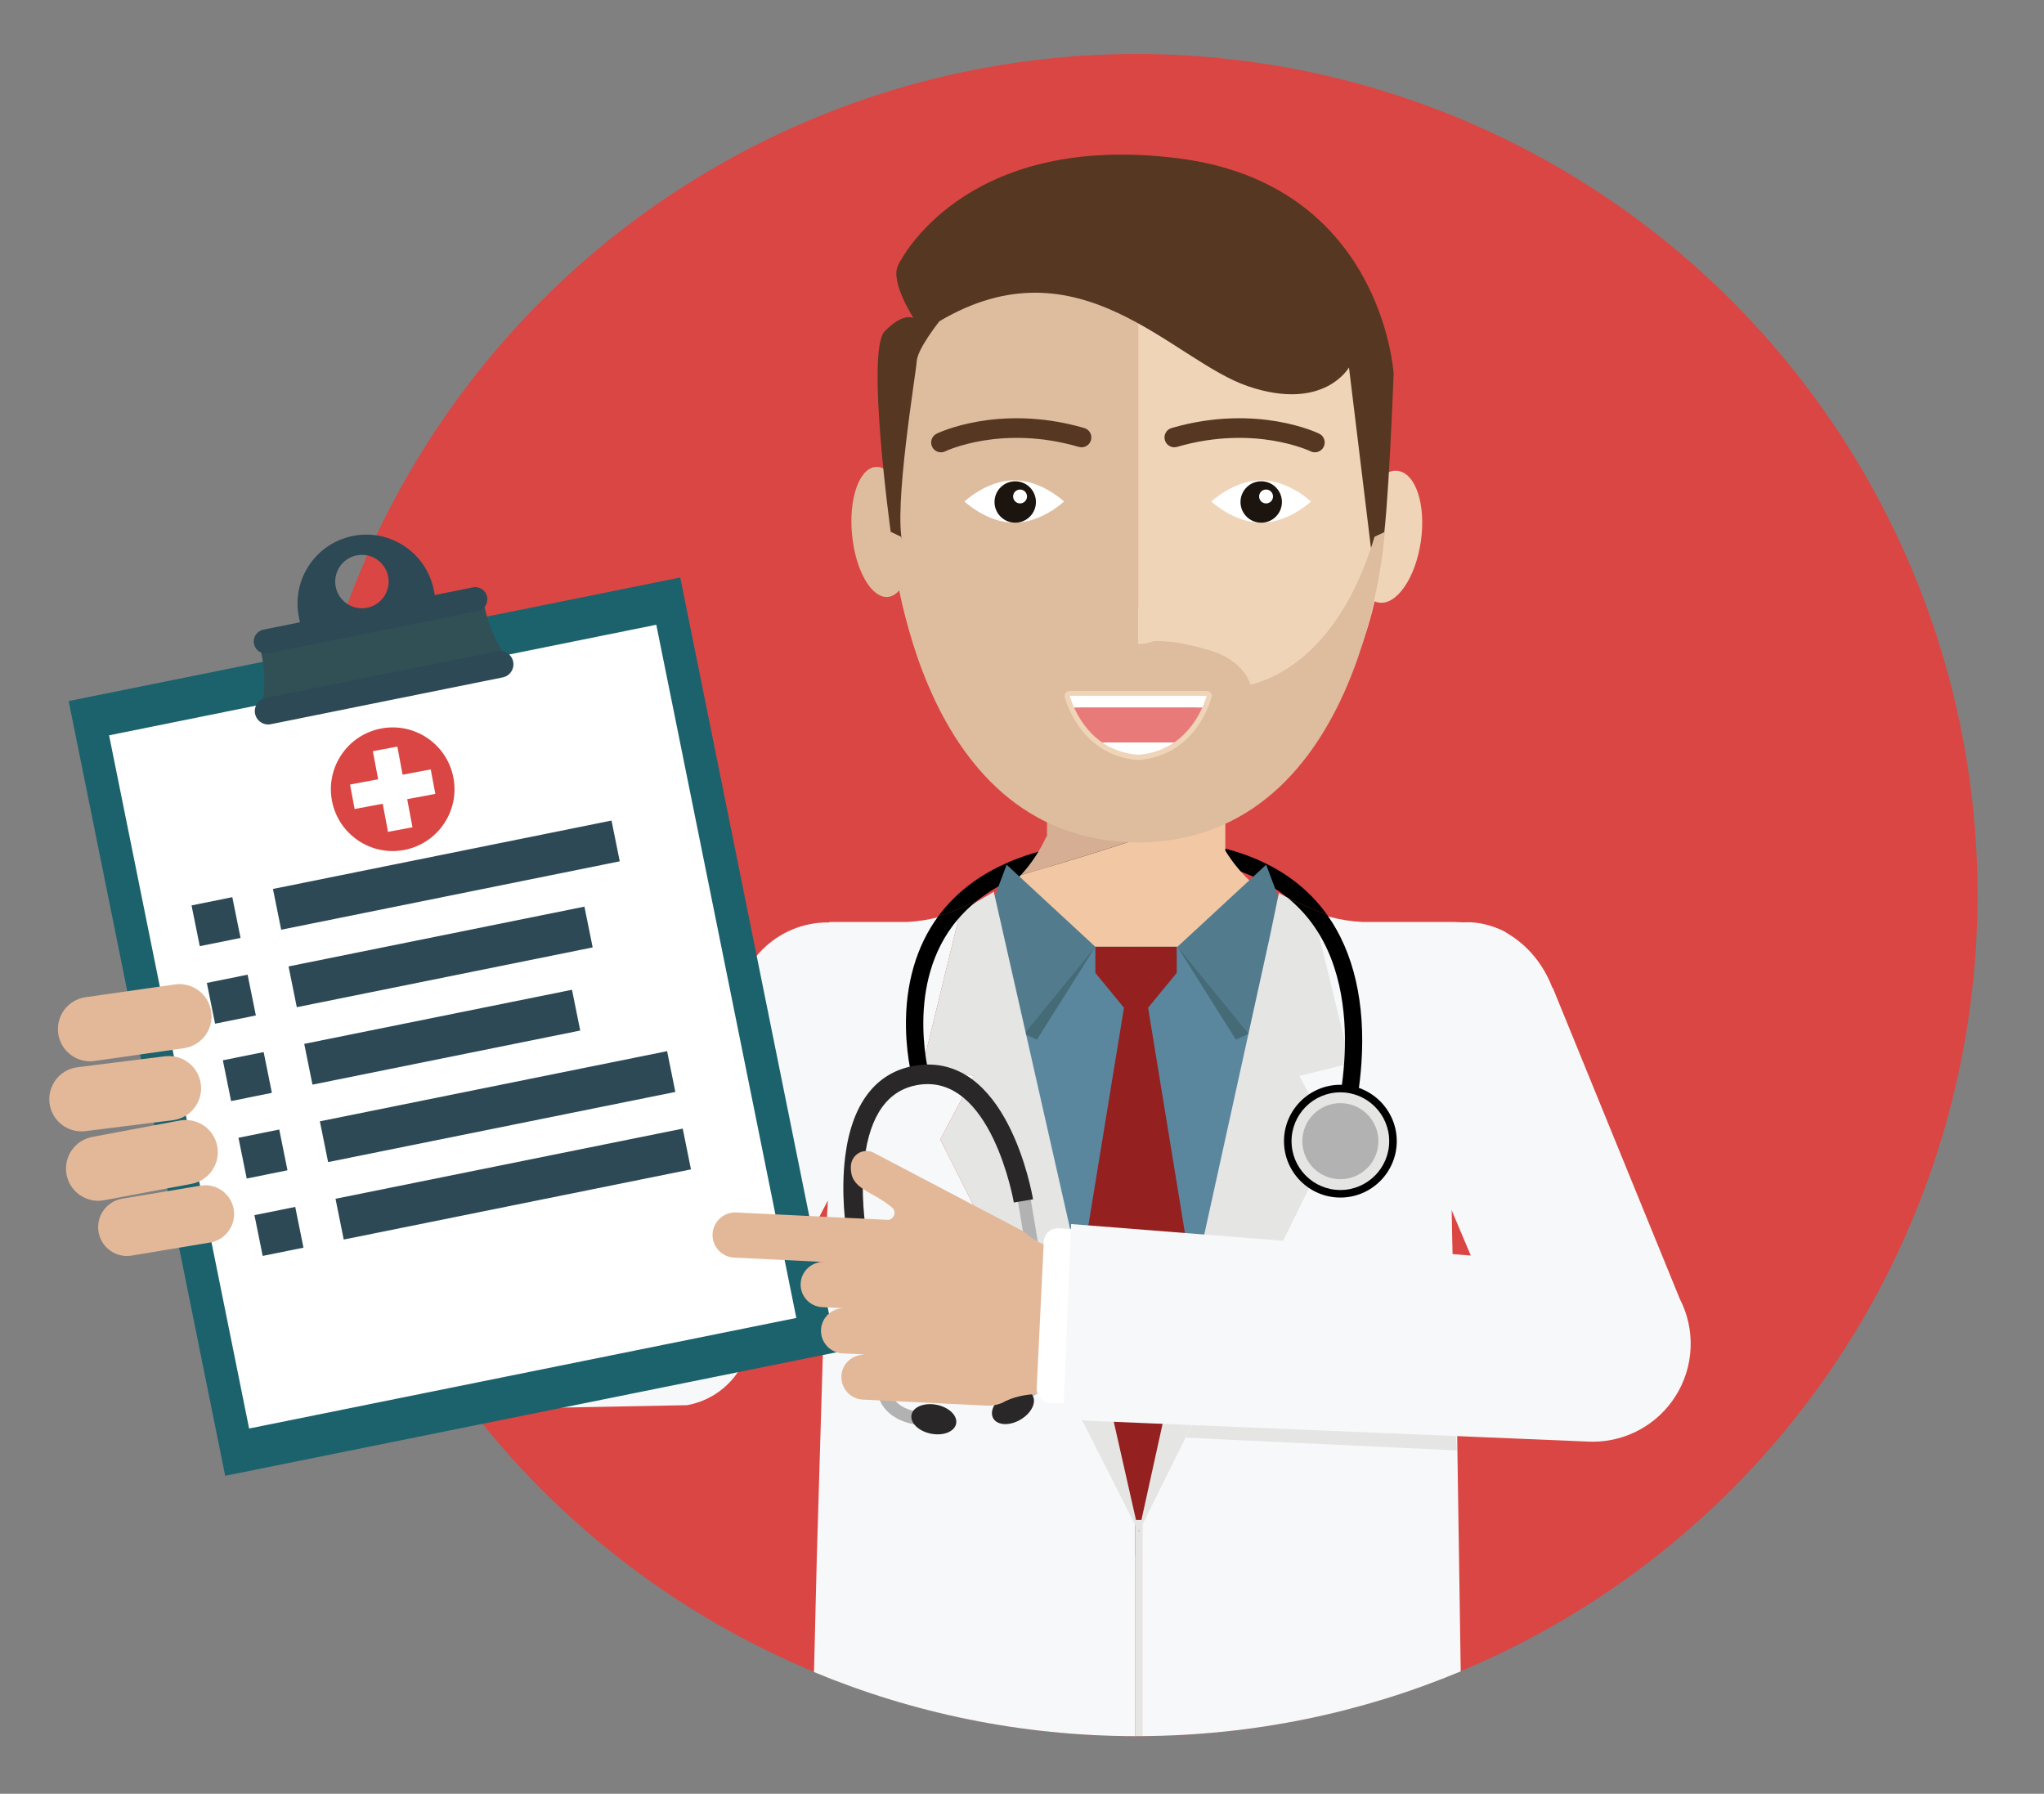
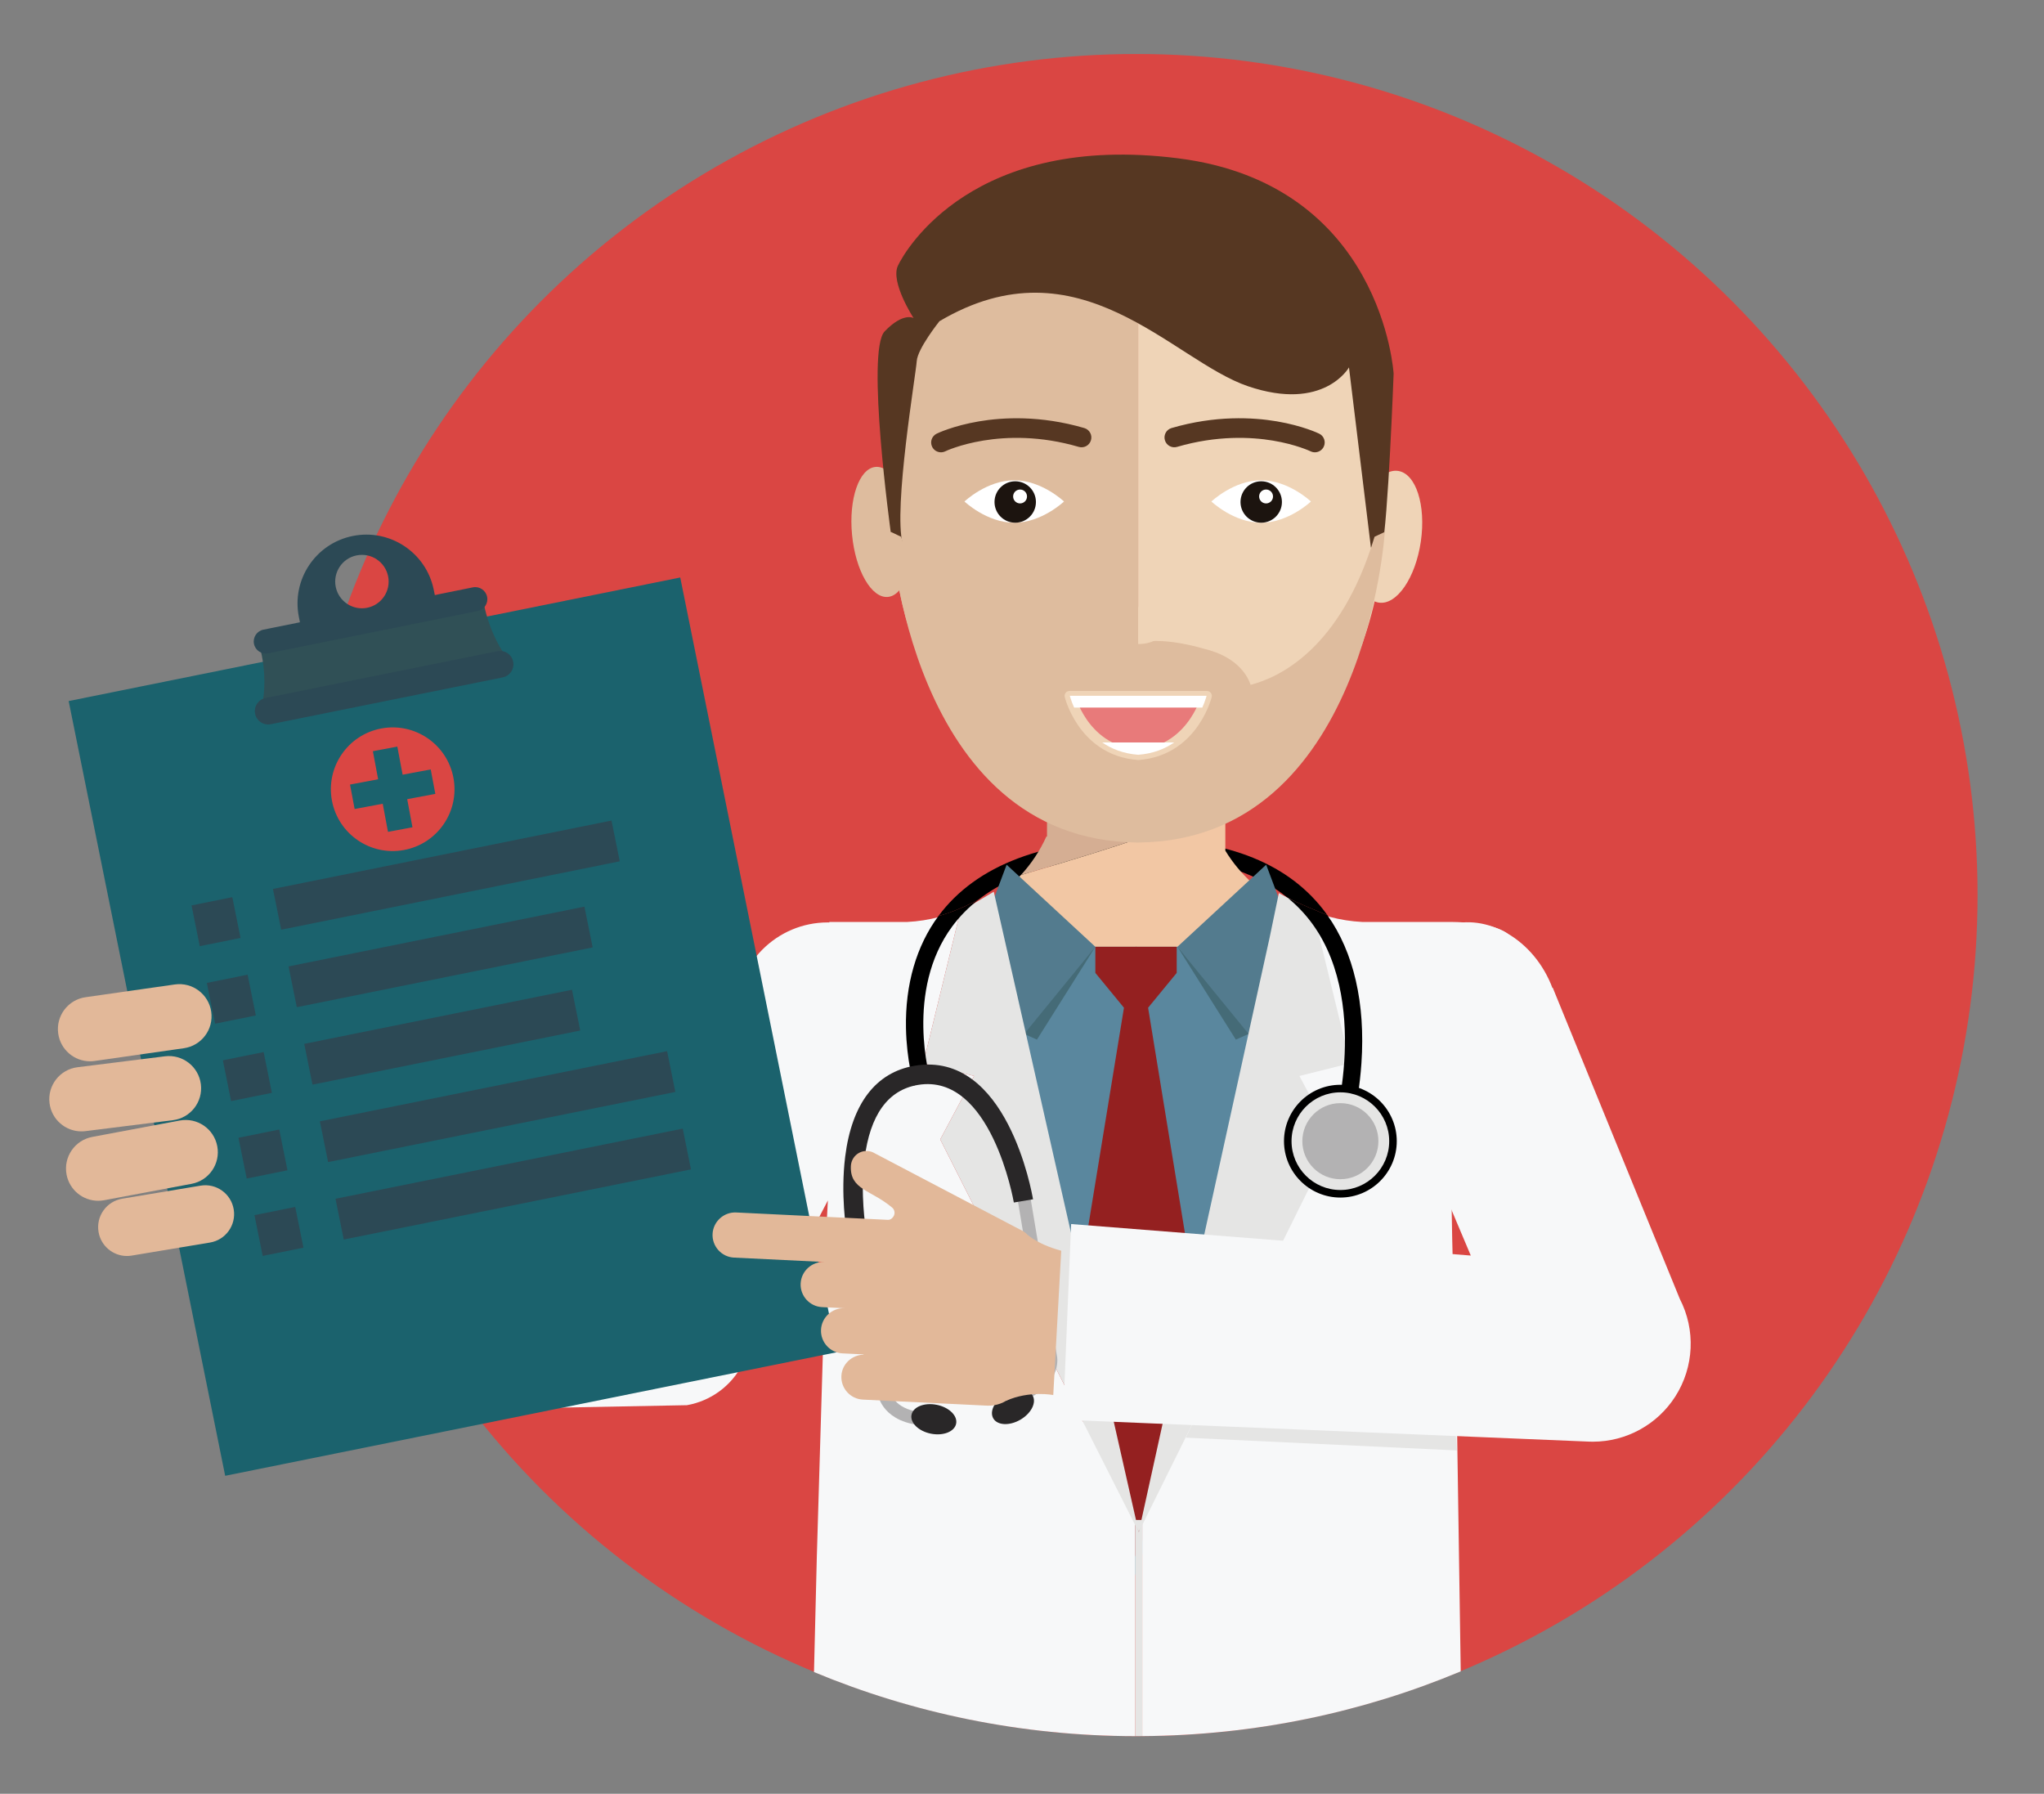
<svg xmlns="http://www.w3.org/2000/svg" version="1.1" id="Layer_1" x="0px" y="0px" width="234px" height="205.333px" viewBox="-30.43 48.806 234 205.333" enable-background="new -30.43 48.806 234 205.333" xml:space="preserve" data-global-elvn="enableViewport, disableClick, none, startInvisible, notResponsive, 0, loop, 6500">
  <rect x="-30.43" y="48.806" width="234" height="205.333" fill="#808080" stroke="none" />
  <g data-elvn="maskCircle, in, 50, 800, linear" class="elvn-layer">
    <circle fill="#DA4643" cx="99.685" cy="151.265" r="96.278" data-elvn="maskCircle, in, 400, 1000, linear" class="elvn-layer" />
    <path d="M121.419,153.408c-4.133-5.68-11.22-8.561-21.064-8.561c-11.153,0-19.009,2.965-23.349,8.813   c-0.002,0.003-0.005,0.007-0.007,0.01c0.846-0.233,2.527-0.78,4.59-1.883c4.23-3.296,10.517-4.963,18.765-4.963   c7.191,0,12.77,1.602,16.646,4.769c1.368,0.682,3.401,1.514,4.52,1.96C121.488,153.505,121.453,153.456,121.419,153.408z" />
    <g>
      <path fill="#D5AE93" d="M109.848,139.73H89.432v4.826h-0.068c-0.734,1.629-1.726,3.116-2.917,4.415    c3.441-0.99,20.23-5.896,23.401-8.293V139.73z" />
      <path fill="#F2C7A4" d="M109.848,146.182v-5.505c-3.171,2.397-19.96,7.304-23.401,8.293c-1.358,1.48-2.978,2.716-4.789,3.629    c1.996,2.848,4.664,5.189,7.774,6.794v4.489h0.026v0.306h19.404v-0.306h0.985v-4.919c2.794-1.594,5.195-3.797,7.025-6.428    C113.962,151.139,111.521,148.922,109.848,146.182z" />
    </g>
    <g>
      <g>
        <polygon fill="#5B5D5D" points="94.031,162.535 96.263,166.08 99.678,166.211 99.678,159.261 94.95,159.909    " />
        <polygon fill="#5B5D5D" points="104.404,159.909 99.678,159.261 99.678,166.211 103.092,166.08 105.323,162.535    " />
      </g>
    </g>
    <polygon fill="#5A879E" points="99.666,157.185 94.115,157.185 86.854,167.122 85.934,181.853 99.666,229.534  " />
    <polygon fill="#456B77" points="94.968,157.185 88.281,167.812 85.749,166.68  " />
    <polygon fill="#537B8E" points="84.81,147.789 94.968,157.185 86.854,167.122 82.298,154.479  " />
    <polygon fill="#942020" points="94.968,157.185 99.666,157.185 99.666,227.259 91.485,205.511 98.243,164.161 94.968,160.175  " />
    <polygon fill="#5A879E" points="99.666,157.185 105.219,157.185 112.48,167.122 113.413,182.491 99.666,229.078  " />
    <polygon fill="#942020" points="104.281,157.185 99.582,157.185 99.582,227.259 107.765,205.511 101.006,164.161 104.281,160.175     " />
    <polygon fill="#456B77" points="104.365,157.185 111.052,167.812 113.584,166.68  " />
    <polygon fill="#537B8E" points="114.524,147.789 104.365,157.185 112.48,167.122 117.035,154.479  " />
    <g>
      <g>
        <path fill="none" d="M15.175,197.425c-2.458-4.49-4.569-9.197-6.295-14.086l1.738,14.889L15.175,197.425z" />
        <polygon fill="#F16328" points="99.268,227.16 99.276,227.16 99.276,227.16    " />
        <path fill="#F7F8F9" d="M8.48,179.918c-0.213-1.827-0.968-3.457-2.083-4.755c0.708,2.776,1.538,5.503,2.482,8.176L8.48,179.918z" />
        <path fill="#F7F8F9" d="M136.504,208.186c-0.56-9.703-0.775-19.056-0.802-27.421l-0.009-0.021l0.008-0.03c0-0.02,0-0.04,0-0.061     l0.015,0.009l6.681-24.771c-1.626-1.635-6.806-1.546-6.806-1.546h-10.063v-0.003c-2.542-0.126-4.942-0.786-7.093-1.87     c-0.014,0.019-0.028,0.036-0.041,0.056l1.046,0.616l4.235,17.373l-5.813,1.453l3.875,7.265l-19.713,38.992l-1.688,4.82v24.491     c12.916-0.086,25.229-2.715,36.461-7.412l-0.495-32.832L136.504,208.186z" />
      </g>
      <polygon fill="none" points="99.268,227.16 99.276,227.16 99.276,227.16   " />
      <polygon fill="#E5E5E4" points="100.337,223.048 100.337,222.799 99.528,222.799 99.528,223.168 99.944,224.171   " />
      <g>
        <path fill="#E5E5E4" d="M99.944,224.171l-0.416-1.003v24.374c0.053,0,0.104,0.001,0.157,0.001c0.218,0,0.435-0.003,0.652-0.004     v-24.491L99.944,224.171z" />
      </g>
    </g>
    <g>
      <path fill="none" d="M135.701,180.714l0.015-0.052l-0.015-0.009C135.701,180.674,135.701,180.694,135.701,180.714z" />
      <polygon fill="none" points="99.276,227.16 99.276,227.16 99.268,227.16   " />
      <path fill="#084869" d="M135.702,180.765c0-0.018,0-0.034-0.001-0.052l-0.008,0.03L135.702,180.765z" />
      <g>
        <polygon fill="#4BC3D0" points="99.276,227.16 99.276,227.16 99.268,227.16    " />
        <path fill="#F7F8F9" d="M96.485,215.828l-3.021-4.44l-16.255-32.152l3.874-7.265l-5.812-1.453l4.235-17.373l1.046-0.616     c-0.014-0.02-0.028-0.037-0.041-0.056c-2.15,1.084-4.551,1.744-7.093,1.87v0.003H64.51c0.001,0.019,0.002,0.035,0.003,0.054     c-0.057-0.001-0.113-0.005-0.171-0.005c-5.842,0-10.578,4.736-10.578,10.578c0,0.863,0.106,1.701,0.301,2.504l-13.252,25.431     l-25.638,4.518l-4.557,0.803l-1.738-14.889c-0.944-2.673-1.773-5.399-2.482-8.176c-1.529-1.778-3.738-2.929-6.17-3.084     c-0.528-0.033-1.065-0.023-1.608,0.04c-4.877,0.569-8.369,4.984-7.799,9.861l3.23,27.668c0.284,2.431,1.557,4.638,3.521,6.1     c1.545,1.15,3.783-0.729,5.683-0.729c0.513,0,1.029-0.045,1.542-0.135l14.43-3.842l5.19-0.934l23.796-0.451     c2.721-0.479,5.065-2.197,6.341-4.646l9.793-18.792c-0.062,1.257-0.124,2.45-0.186,3.563l-0.003,1.04l-0.754,25.344     l-0.324,10.895l-0.322,13.146c11.326,4.708,23.744,7.316,36.77,7.337v-24.374L96.485,215.828z M99.276,227.16     c-0.003,0-0.006,0-0.008,0C99.27,227.16,99.273,227.16,99.276,227.16L99.276,227.16z" />
      </g>
    </g>
    <polygon fill="#E5E5E4" points="99.935,224.188 84.73,157.021 83.34,150.881 80.553,152.528 79.507,153.144 75.272,170.517    81.083,171.97 77.209,179.235  " />
    <polygon fill="#E5E5E4" points="124.142,170.517 119.906,153.144 119.861,153.118 115.975,151.038 114.922,156.114 99.935,224.188    122.205,179.235 118.33,171.97  " />
    <rect x="-14.336" y="121.117" transform="matrix(0.98 -0.198 0.198 0.98 -32.501 7.523)" fill="#1B626D" width="71.443" height="90.494" />
-     <rect x="-10.576" y="125.878" transform="matrix(0.98 -0.198 0.198 0.98 -32.502 7.523)" fill="#FFFFFF" width="63.924" height="80.969" data-elvn="maskClockOne, in, 400, 1000, linear" class="elvn-layer" />
    <g data-elvn="maskGradB, in, 400, 1000, linear" class="elvn-layer">
      <rect x="-8.103" y="151.964" transform="matrix(0.98 -0.198 0.198 0.98 -30.65 1.919)" fill="#2C4955" width="4.763" height="4.761" />
      <rect x="0.881" y="146.638" transform="matrix(0.98 -0.198 0.198 0.98 -29.08 7.034)" fill="#2C4955" width="39.55" height="4.761" />
    </g>
    <g data-elvn="maskGradB, in, 450, 1000, linear" class="elvn-layer">
      <rect x="-6.313" y="160.832" transform="matrix(0.98 -0.198 0.198 0.98 -32.408 2.455)" fill="#2C4955" width="4.762" height="4.762" />
      <rect x="2.721" y="155.999" transform="matrix(0.98 -0.198 0.198 0.98 -30.95 7.092)" fill="#2C4955" width="34.564" height="4.762" />
    </g>
    <g data-elvn="expandB, in, 500, 1000, linear" class="elvn-layer">
      <rect x="-4.522" y="169.699" transform="matrix(0.98 -0.198 0.198 0.98 -34.085 2.978)" fill="#2C4955" width="4.764" height="4.762" />
      <rect x="4.544" y="165.193" transform="matrix(0.98 -0.198 0.198 0.98 -32.762 7.308)" fill="#2C4955" width="31.278" height="4.762" />
    </g>
    <g>
      <rect x="-2.732" y="178.568" transform="matrix(0.98 -0.198 0.198 0.98 -35.808 3.508)" fill="#2C4955" width="4.763" height="4.761" />
      <rect x="6.243" y="173.142" transform="matrix(0.98 -0.198 0.198 0.98 -34.211 8.72)" fill="#2C4955" width="40.563" height="4.762" />
    </g>
    <g>
      <rect x="-0.941" y="187.437" transform="matrix(0.98 -0.198 0.198 0.98 -37.49 4.029)" fill="#2C4955" width="4.763" height="4.761" />
      <rect x="8.033" y="182.01" transform="matrix(0.98 -0.198 0.198 0.98 -35.931 9.25)" fill="#2C4955" width="40.562" height="4.762" />
    </g>
    <g>
      <path fill="#E2B899" d="M-20.12,170.292c0.173,0,0.349-0.013,0.526-0.038l10.218-1.459c2.015-0.288,3.416-2.155,3.127-4.171    c-0.288-2.015-2.151-3.414-4.17-3.127l-10.218,1.459c-2.015,0.288-3.416,2.155-3.127,4.171    C-23.502,168.965-21.925,170.292-20.12,170.292z" />
    </g>
    <g>
      <path fill="#E2B899" d="M-20.644,178.285l10.009-1.251c2.02-0.253,3.453-2.095,3.201-4.114c-0.253-2.021-2.094-3.451-4.115-3.2    l-10.009,1.251c-2.02,0.252-3.453,2.094-3.201,4.114c0.233,1.865,1.821,3.229,3.653,3.229    C-20.953,178.314-20.799,178.304-20.644,178.285z" />
    </g>
    <g>
      <path fill="#E2B899" d="M-8.499,184.318c2.001-0.375,3.319-2.301,2.943-4.302c-0.375-2.001-2.301-3.318-4.302-2.944l-10.009,1.877    c-2.001,0.375-3.319,2.302-2.944,4.303c0.333,1.771,1.88,3.007,3.619,3.007c0.225,0,0.454-0.021,0.684-0.063L-8.499,184.318z" />
    </g>
    <g>
      <path fill="#E2B899" d="M-3.674,187.24c-0.3-1.798-1.998-3.015-3.799-2.713l-8.964,1.494c-1.798,0.299-3.013,2-2.713,3.799    c0.269,1.614,1.667,2.759,3.252,2.759c0.18,0,0.363-0.015,0.546-0.046l8.964-1.494C-4.589,190.74-3.374,189.039-3.674,187.24z" />
    </g>
    <ellipse transform="matrix(0.904 -0.427 0.427 0.904 -57.039 75.113)" fill="#F7F8F9" cx="138.947" cy="164.725" rx="8.825" ry="10.623" />
    <circle fill="#333237" cx="98.267" cy="207.682" r="1.226" />
    <circle fill="#333237" cx="101.998" cy="208.051" r="1.226" />
    <g>
      <path fill="#E5E5E4" d="M136.017,209.681c-5.272-3.676-16.115-5.527-25.926-6.051l-4.775,9.746l31.037,1.461L136.017,209.681z" />
    </g>
    <g>
      <path d="M73.288,166.492c0.072,3.735,0.882,6.45,0.916,6.563l1.893-0.572c-0.031-0.102-2.995-10.259,2.505-17.657    c0.842-1.133,1.84-2.146,2.987-3.039c-2.063,1.103-3.745,1.649-4.59,1.883C74.475,157.077,73.191,161.51,73.288,166.492z" />
      <polygon points="121.9,179.136 122.84,179.44 121.9,179.136   " />
    </g>
    <path d="M121.521,153.552c-1.118-0.446-3.151-1.278-4.52-1.96c1.068,0.872,2.007,1.863,2.815,2.973   c3.558,4.885,3.945,11.269,3.645,15.763c-0.332,4.945-1.547,8.764-1.562,8.809l0.94,0.304l0.939,0.305   c0.054-0.163,1.296-4.052,1.65-9.232C125.898,163.657,124.546,157.799,121.521,153.552z" />
    <g>
      <circle fill="#E5E5E4" cx="123.017" cy="179.436" r="6.023" />
      <path d="M123.018,185.89c-3.56,0-6.455-2.896-6.455-6.454c0-3.56,2.896-6.456,6.455-6.456s6.455,2.896,6.455,6.456    C129.473,182.995,126.577,185.89,123.018,185.89z M123.018,173.845c-3.083,0-5.591,2.508-5.591,5.591    c0,3.082,2.508,5.59,5.591,5.59c3.082,0,5.59-2.508,5.59-5.59C128.608,176.353,126.1,173.845,123.018,173.845z" />
    </g>
    <circle fill="#B3B2B3" cx="123.018" cy="179.436" r="4.354" />
    <g>
      <path fill="#B3B2B3" d="M75.504,211.996c-4.801-0.255-5.372-3.339-5.393-3.47l-3.225-19.287l1.465-0.245l3.225,19.287    c0.015,0.072,0.451,2.044,4.007,2.231L75.504,211.996z" />
      <path fill="#B3B2B3" d="M86.622,209.199c4.457-1.803,3.993-4.905,3.971-5.036l-3.225-19.287l-1.465,0.245l3.226,19.287    c0.009,0.073,0.238,2.079-3.063,3.414L86.622,209.199z" />
      <ellipse transform="matrix(0.195 -0.981 0.981 0.195 -145.696 245.048)" fill="#292728" cx="76.434" cy="211.281" rx="1.685" ry="2.604" />
      <ellipse transform="matrix(-0.503 -0.864 0.864 -0.503 -52.695 389.248)" fill="#292728" cx="85.501" cy="209.766" rx="1.685" ry="2.605" />
      <path fill="#292728" d="M66.482,189.775c-0.029-0.171-0.693-4.232-0.154-8.567c0.754-6.064,3.509-9.664,7.964-10.409    c10.563-1.767,13.423,14.593,13.541,15.29l-2.197,0.368c-0.024-0.149-2.6-14.861-10.976-13.461    c-3.432,0.573-5.492,3.43-6.121,8.487c-0.5,4.016,0.134,7.886,0.141,7.925L66.482,189.775z" />
    </g>
    <path fill="#DA4643" d="M13.222,132.194c-3.841,0.72-6.371,4.417-5.651,8.259c0.72,3.841,4.417,6.371,8.259,5.651   c3.841-0.72,6.371-4.418,5.651-8.259C20.761,134.004,17.064,131.473,13.222,132.194z M19.407,139.682l-3.22,0.604l0.603,3.219   l-2.801,0.525l-0.604-3.219l-3.217,0.603l-0.525-2.8l3.217-0.603l-0.603-3.216l2.801-0.525l0.603,3.216l3.22-0.603L19.407,139.682z   " />
    <g>
      <g>
        <path fill="#305056" d="M24.821,117.079l-12.765,2.978l-12.921,2.208c0,0,1.473,4.089,0.156,8.427l13.826-2.792l1.002-0.202     l14.051-2.837C25.271,121.374,24.821,117.079,24.821,117.079z" />
        <path fill="#2C4955" d="M28.318,124.544c0.167,0.828-0.368,1.635-1.196,1.802l-26.546,5.359     c-0.828,0.167-1.637-0.369-1.804-1.197l0,0c-0.167-0.828,0.37-1.635,1.198-1.803l26.546-5.359     C27.344,123.179,28.151,123.716,28.318,124.544L28.318,124.544z" />
        <path fill="#2C4955" d="M25.334,117.123c0.151,0.748-0.333,1.476-1.081,1.627l-23.979,4.841     c-0.748,0.151-1.478-0.333-1.629-1.081l0,0c-0.151-0.749,0.334-1.478,1.082-1.628l23.98-4.842     C24.454,115.89,25.183,116.374,25.334,117.123L25.334,117.123z" />
      </g>
      <g>
        <path fill="#2C4955" d="M19.227,116.322c-0.86-4.263-5.015-7.022-9.278-6.162c-4.264,0.861-7.022,5.016-6.162,9.279l0.459,2.276     l15.44-3.117L19.227,116.322z M11.609,118.377c-1.656,0.334-3.27-0.737-3.604-2.392c-0.335-1.656,0.737-3.271,2.393-3.604     c1.655-0.334,3.27,0.738,3.604,2.394C14.336,116.429,13.263,118.043,11.609,118.377z" />
      </g>
    </g>
    <path fill="#E2B899" d="M86.95,189.92c0,0,1.101,1.235,4.112,2.057l-0.913,16.519c0,0-2.736-0.534-5.383,0.652L86.95,189.92z" />
    <g>
      <g>
        <g>
          <g>
-             <path fill="#FFFFFF" d="M97.129,189.719l-6.385-0.31c-0.884-0.043-1.636,0.639-1.679,1.522l-0.408,8.394l-0.407,8.394       c-0.043,0.883,0.639,1.635,1.522,1.678l6.386,0.311c0.883,0.043,1.635-0.64,1.678-1.522l0.407-8.394l0.408-8.394       C98.695,190.513,98.013,189.761,97.129,189.719z" />
            <g>
              <g>
                <g>
                  <path fill="#E2B899" d="M65.893,206.308c0.066-1.361,1.199-2.404,2.541-2.431c-0.001-0.015-0.006-0.025-0.009-0.035          l-2.406-0.116c-1.42-0.069-2.527-1.287-2.458-2.711c0.069-1.417,1.288-2.526,2.709-2.457l-2.583-0.126          c-1.42-0.068-2.527-1.285-2.458-2.708c0.069-1.418,1.289-2.527,2.709-2.459l-10.334-0.502          c-1.42-0.068-2.527-1.285-2.458-2.708c0.069-1.418,1.29-2.526,2.709-2.458l1.65,0.08l13.851,0.673l1.867,0.092          c0.315,0.015,0.609-0.259,0.714-0.559c0.106-0.297,0.007-0.666-0.248-0.856c-2.387-2.021-4.842-2.021-4.708-4.76          c0.031-0.636,0.395-1.21,0.958-1.507c0.564-0.291,1.242-0.269,1.782,0.066l17.028,8.94c0.397,0.247,0.63,0.693,0.607,1.162          c-0.109,2.261-0.497,10.233-0.733,15.092c-0.104,2.14-1.921,3.791-4.063,3.688c-6.922-0.337-14.209-0.691-14.209-0.691          C66.93,208.949,65.824,207.732,65.893,206.308z" />
                </g>
              </g>
            </g>
          </g>
        </g>
      </g>
    </g>
    <path fill="#F7F8F9" d="M151.918,213.836c-0.156,0-0.312-0.003-0.468-0.01l-60.189-2.508l0.933-22.396l45.754,3.606l-9.848-23.321   l19.234-7.329l14.541,35.607c1.832,3.549,1.638,7.804-0.51,11.17C159.302,211.89,155.734,213.836,151.918,213.836z" />
    <path fill="#EFD4B7" d="M124.826,109.705c-0.605,4.163,0.561,7.782,2.603,8.082c2.046,0.302,4.192-2.829,4.8-6.993   c0.606-4.161-0.563-7.78-2.604-8.082C127.582,102.412,125.434,105.541,124.826,109.705z" />
    <path fill="#DEBC9E" d="M73.903,109.366c0.4,4.109-0.805,7.588-2.678,7.77c-1.875,0.184-3.715-2.999-4.111-7.109   c-0.396-4.11,0.805-7.588,2.678-7.772C71.667,102.075,73.511,105.257,73.903,109.366z" />
    <g>
      <path fill="#DEBC9E" d="M99.224,78.444c-24.794-0.667-27.57,9.603-27.57,28.995c0,19.669,12.288,35.652,27.57,36.091    c0.216,0.006,0.43,0.021,0.644,0.021h0.001V78.433C99.654,78.437,99.439,78.45,99.224,78.444z" />
      <path fill="#EFD4B7" d="M128.083,107.439c0-19.943-11.989-29.017-27.576-29.017c-0.213,0-0.426,0.007-0.639,0.011v65.118    C115.452,143.551,128.083,127.384,128.083,107.439z" />
    </g>
    <g>
      <path fill="none" d="M92.326,128.957c0,1.603,1.3,2.902,2.903,2.902h4.639v-5.805H95.23    C93.626,126.054,92.326,127.354,92.326,128.957z" />
      <path fill="none" d="M104.43,131.86c1.604,0,2.902-1.299,2.902-2.902s-1.299-2.903-2.902-2.903h-4.562v5.805H104.43z" />
    </g>
    <path fill="#563722" d="M71.54,109.696c0,0-2.848-20.712-0.696-22.954c2.151-2.241,3.317-1.524,3.317-1.524   s-2.689-4.123-1.793-6.006s8.696-15.24,32.093-12.282s24.653,24.653,24.653,24.653s-0.628,16.943-1.345,20.081l-1.255-0.18   l-2.511-20.619c0,0-2.869,5.11-11.564,2.152s-19.274-16.943-35.32-7.441c0,0-2.51,3.138-2.6,4.572   c-0.089,1.435-2.689,16.854-1.613,20.888L71.54,109.696z" />
    <path fill="#563722" d="M77.293,100.581c-0.416,0-0.815-0.231-1.01-0.63c-0.272-0.557-0.042-1.23,0.516-1.502   c0.075-0.037,1.868-0.904,4.85-1.41c2.722-0.462,7.023-0.705,12.053,0.766c0.596,0.174,0.938,0.798,0.763,1.393   c-0.174,0.596-0.797,0.938-1.393,0.764c-8.821-2.578-15.221,0.474-15.285,0.505C77.627,100.545,77.458,100.581,77.293,100.581z" />
    <path fill="#563722" d="M120.099,100.581c-0.165,0-0.333-0.037-0.491-0.114c-0.036-0.017-1.658-0.786-4.331-1.229   c-2.471-0.409-6.377-0.616-10.955,0.723c-0.596,0.174-1.22-0.167-1.394-0.764c-0.175-0.595,0.167-1.219,0.763-1.393   c5.03-1.471,9.331-1.228,12.053-0.766c2.981,0.506,4.775,1.373,4.85,1.41c0.558,0.272,0.788,0.945,0.516,1.502   C120.913,100.35,120.514,100.581,120.099,100.581z" />
    <path fill="#DEBC9E" d="M126.928,110.25c-3.872,12.862-10.953,16.122-14.19,16.947c-0.234-0.704-1.229-3.161-5.376-4.141   c-1.739-0.505-3.767-0.874-5.303-0.877c-0.445-0.014-0.907-0.018-1.39-0.018h-1.7c-0.485,0-0.951,0.003-1.399,0.018   c-1.503,0.004-3.467,0.372-5.171,0.851c-4.238,0.97-5.257,3.447-5.496,4.162c-3.246-0.833-10.307-4.106-14.171-16.942l-1.17-0.555   c0,0,2.124,35.243,28.14,35.553v0.007c0,0,0.092-0.003,0.149-0.003c0.013,0-0.002,0,0.011,0c0.045,0.001,0.104,0.003,0.104,0.003   v-0.007c25.95-0.31,28.137-35.554,28.137-35.554L126.928,110.25z" />
    <g>
      <g>
        <g>
          <g>
            <ellipse fill="#DEBC9E" cx="96.079" cy="119.281" rx="3.063" ry="2.121" />
          </g>
          <ellipse fill="#EFD4B7" cx="104.023" cy="119.281" rx="3.063" ry="2.121" />
        </g>
      </g>
      <g>
        <path fill="#DEBC9E" d="M96.902,120.404c0,1.148,1.32,2.083,2.967,2.119v-4.237C98.222,118.321,96.902,119.255,96.902,120.404z" />
        <path fill="#EFD4B7" d="M99.965,118.283c-0.032,0-0.064,0.001-0.097,0.002v4.237c0.032,0.001,0.064,0.002,0.097,0.002     c1.691,0,3.063-0.95,3.063-2.121C103.028,119.233,101.656,118.283,99.965,118.283z" />
      </g>
    </g>
    <g>
      <g>
        <g>
          <path fill="#E87A7A" d="M92.044,128.431c0,0,0.079,0.333,0.274,0.839c0.434,1.122,1.441,3.146,3.435,4.518      c1.069,0.735,2.421,1.288,4.12,1.414c1.7-0.126,3.052-0.675,4.12-1.41c1.994-1.372,3.002-3.4,3.435-4.522      c0.195-0.505,0.274-0.838,0.274-0.838H92.044z" />
          <path fill="#EFD4B7" d="M99.873,135.803c-0.015,0-0.029,0-0.044-0.002c-1.646-0.121-3.131-0.631-4.415-1.515      c-2.139-1.471-3.207-3.633-3.654-4.791c-0.206-0.535-0.294-0.888-0.297-0.902c-0.044-0.178-0.003-0.344,0.11-0.488      c0.114-0.145,0.287-0.206,0.471-0.206h15.658c0.184,0,0.357,0.061,0.471,0.206c0.114,0.144,0.154,0.321,0.111,0.5      c-0.004,0.015-0.091,0.362-0.298,0.897c-0.446,1.157-1.516,3.316-3.653,4.788c-1.285,0.884-2.771,1.392-4.415,1.514      C99.903,135.804,99.888,135.803,99.873,135.803z M92.871,129.095c0.002,0,0.004-0.014,0.006-0.009      c0.397,1.029,1.343,2.936,3.216,4.224c1.096,0.754,2.367,1.188,3.78,1.298c1.413-0.111,2.686-0.553,3.781-1.307      c1.872-1.289,2.818-3.186,3.215-4.214c0.002-0.005,0.004,0.007,0.006,0.007H92.871z" />
        </g>
        <path fill="#FFFFFF" d="M103.993,133.793h-8.24c1.069,0.736,2.421,1.286,4.12,1.411     C101.573,135.079,102.925,134.529,103.993,133.793z" />
      </g>
      <g>
        <path fill="#FFFFFF" d="M92.044,128.451c0,0,0.079,0.324,0.274,0.829c0.061,0.158,0.134,0.333,0.219,0.522h14.673     c0.085-0.189,0.157-0.364,0.218-0.522c0.195-0.505,0.274-0.829,0.274-0.829H92.044z" />
-         <path fill="#E87A7A" d="M92.537,129.802c0.518,1.155,1.502,2.812,3.216,3.991h8.24c1.714-1.18,2.699-2.836,3.217-3.991H92.537z" />
      </g>
    </g>
    <path fill="#FFFFFF" d="M91.38,106.212c0,0-2.551,2.429-5.699,2.429c-3.147,0-5.698-2.429-5.698-2.429s2.551-2.429,5.698-2.429   C88.829,103.783,91.38,106.212,91.38,106.212z" />
    <path fill="#FFFFFF" d="M119.648,106.212c0,0-2.552,2.429-5.699,2.429c-3.146,0-5.698-2.429-5.698-2.429s2.552-2.429,5.698-2.429   C117.096,103.783,119.648,106.212,119.648,106.212z" />
    <g>
      <circle fill="#1C140F" cx="85.794" cy="106.27" r="2.371" />
      <circle fill="#FFFFFF" cx="86.349" cy="105.637" r="0.795" />
    </g>
    <g>
      <circle fill="#1C140F" cx="113.956" cy="106.27" r="2.371" />
      <circle fill="#FFFFFF" cx="114.511" cy="105.637" r="0.796" />
    </g>
  </g>
</svg>